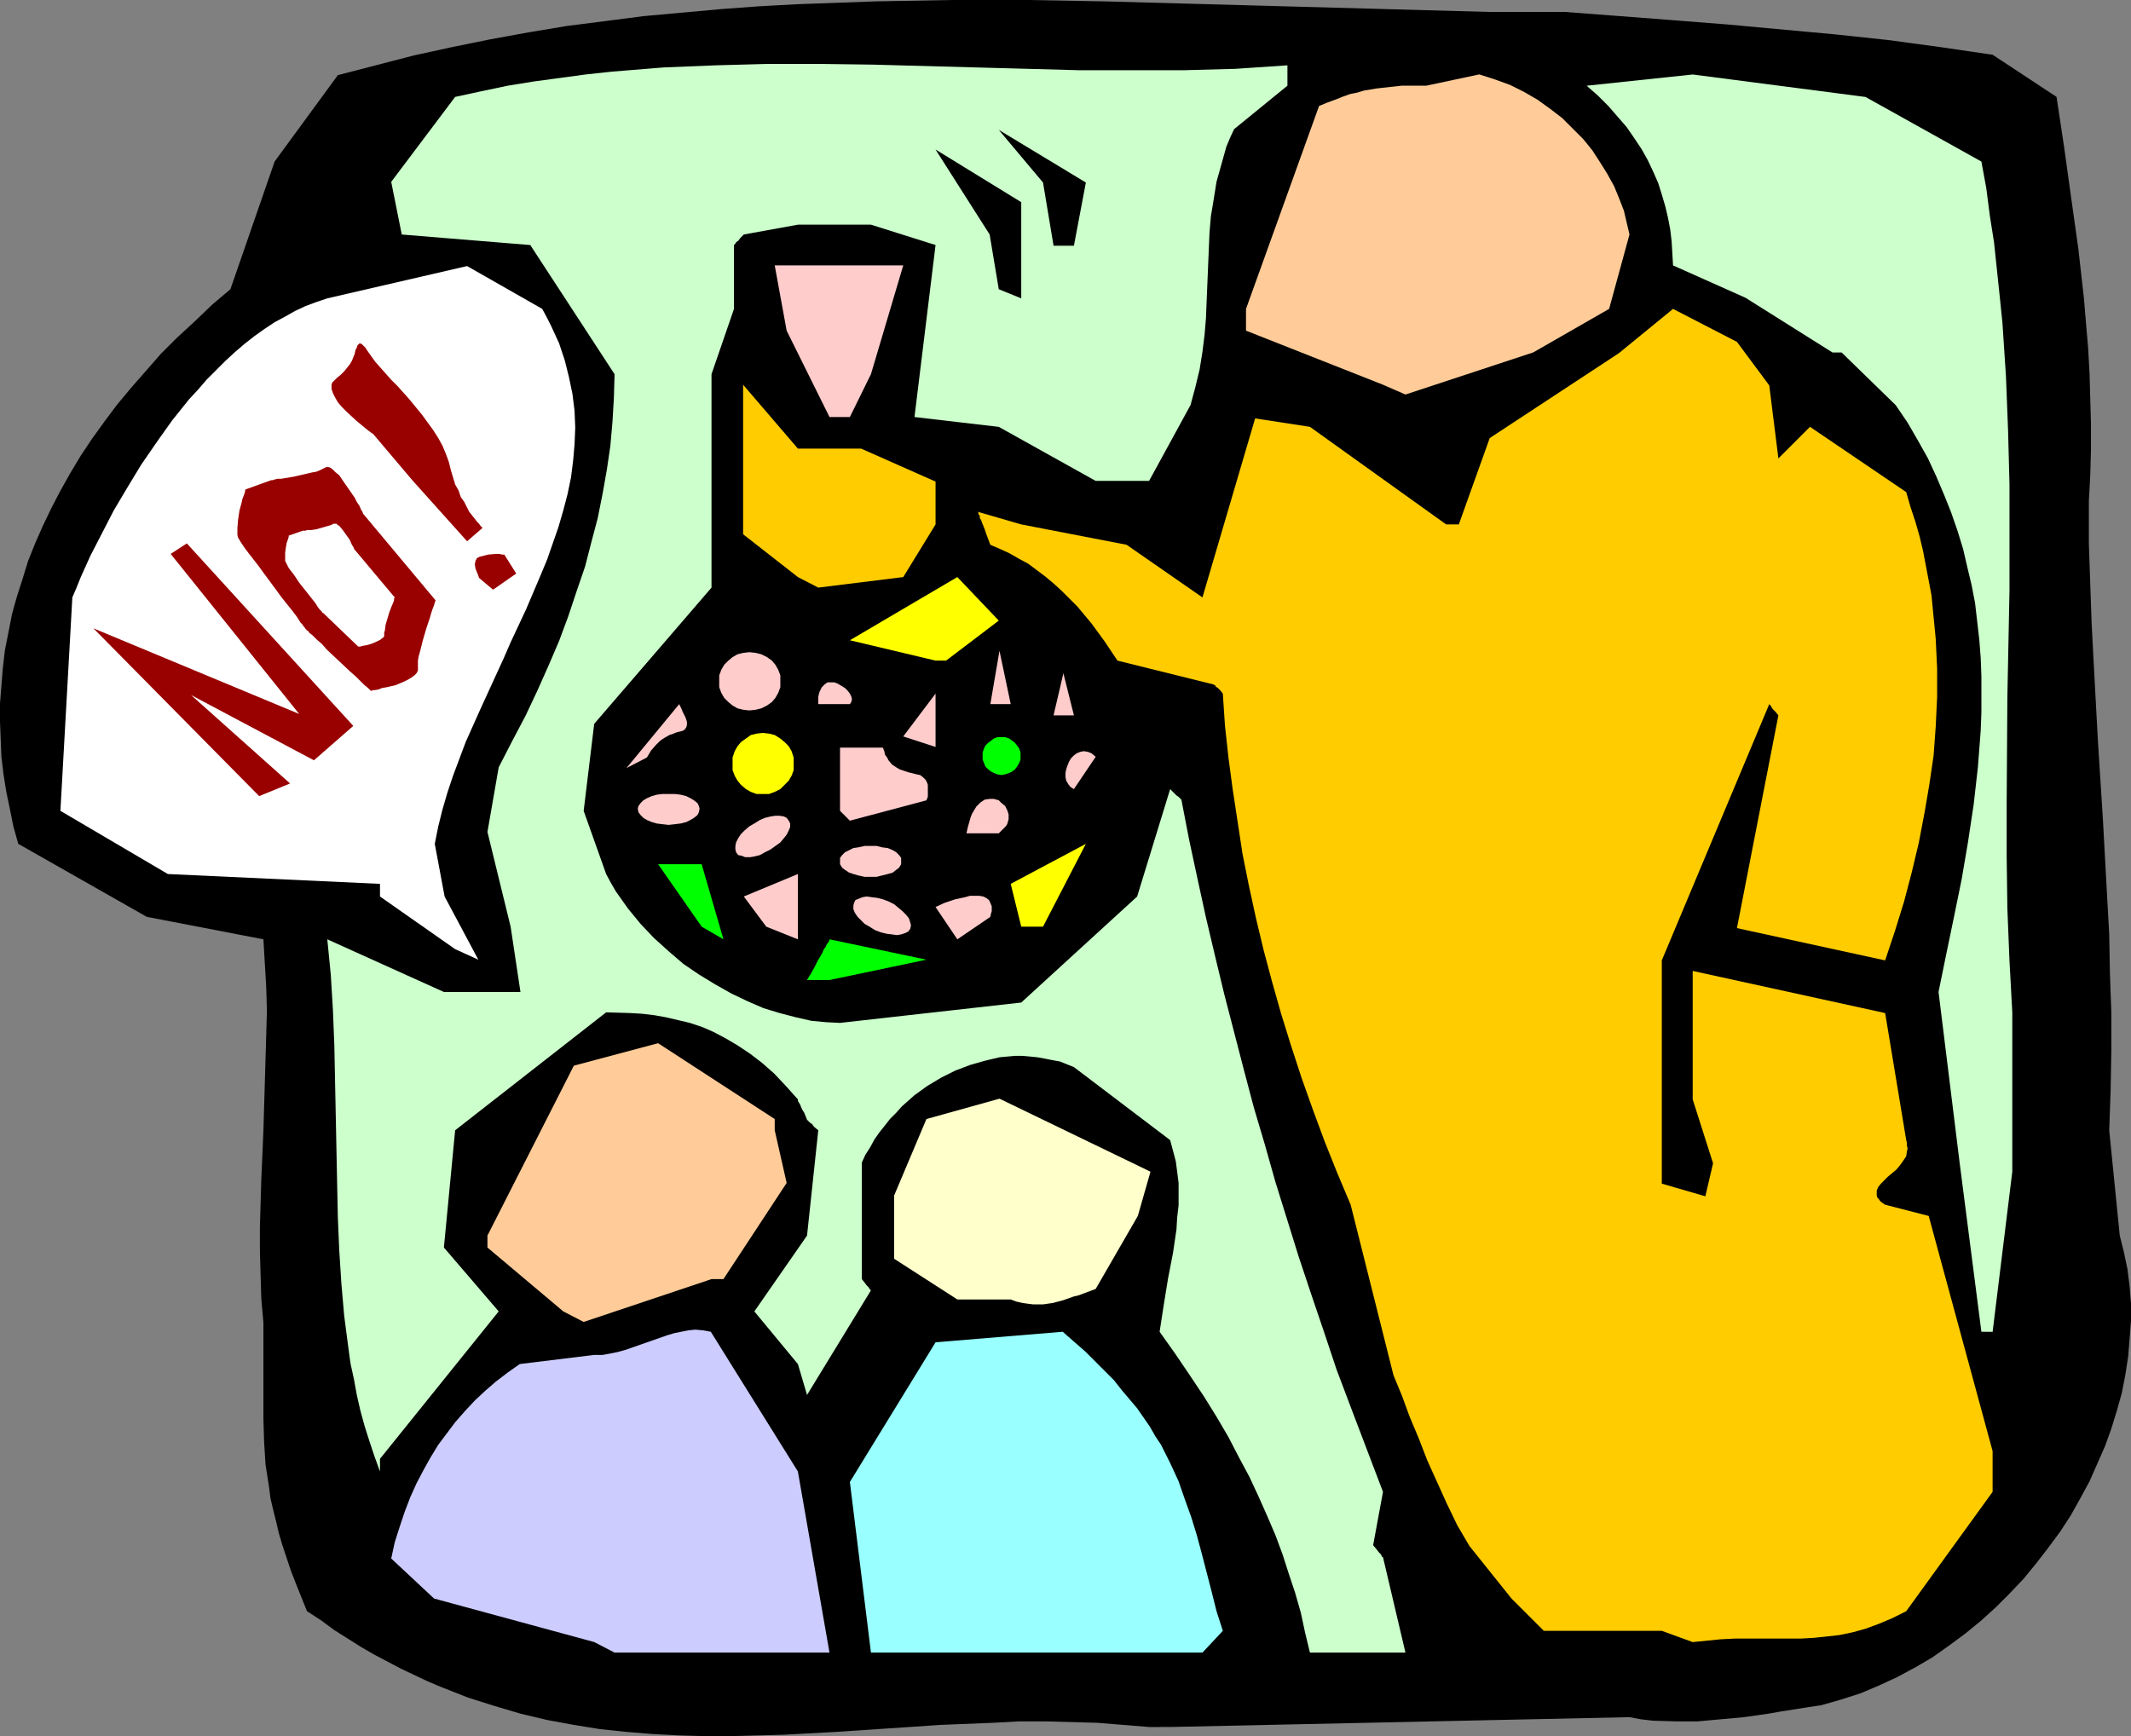
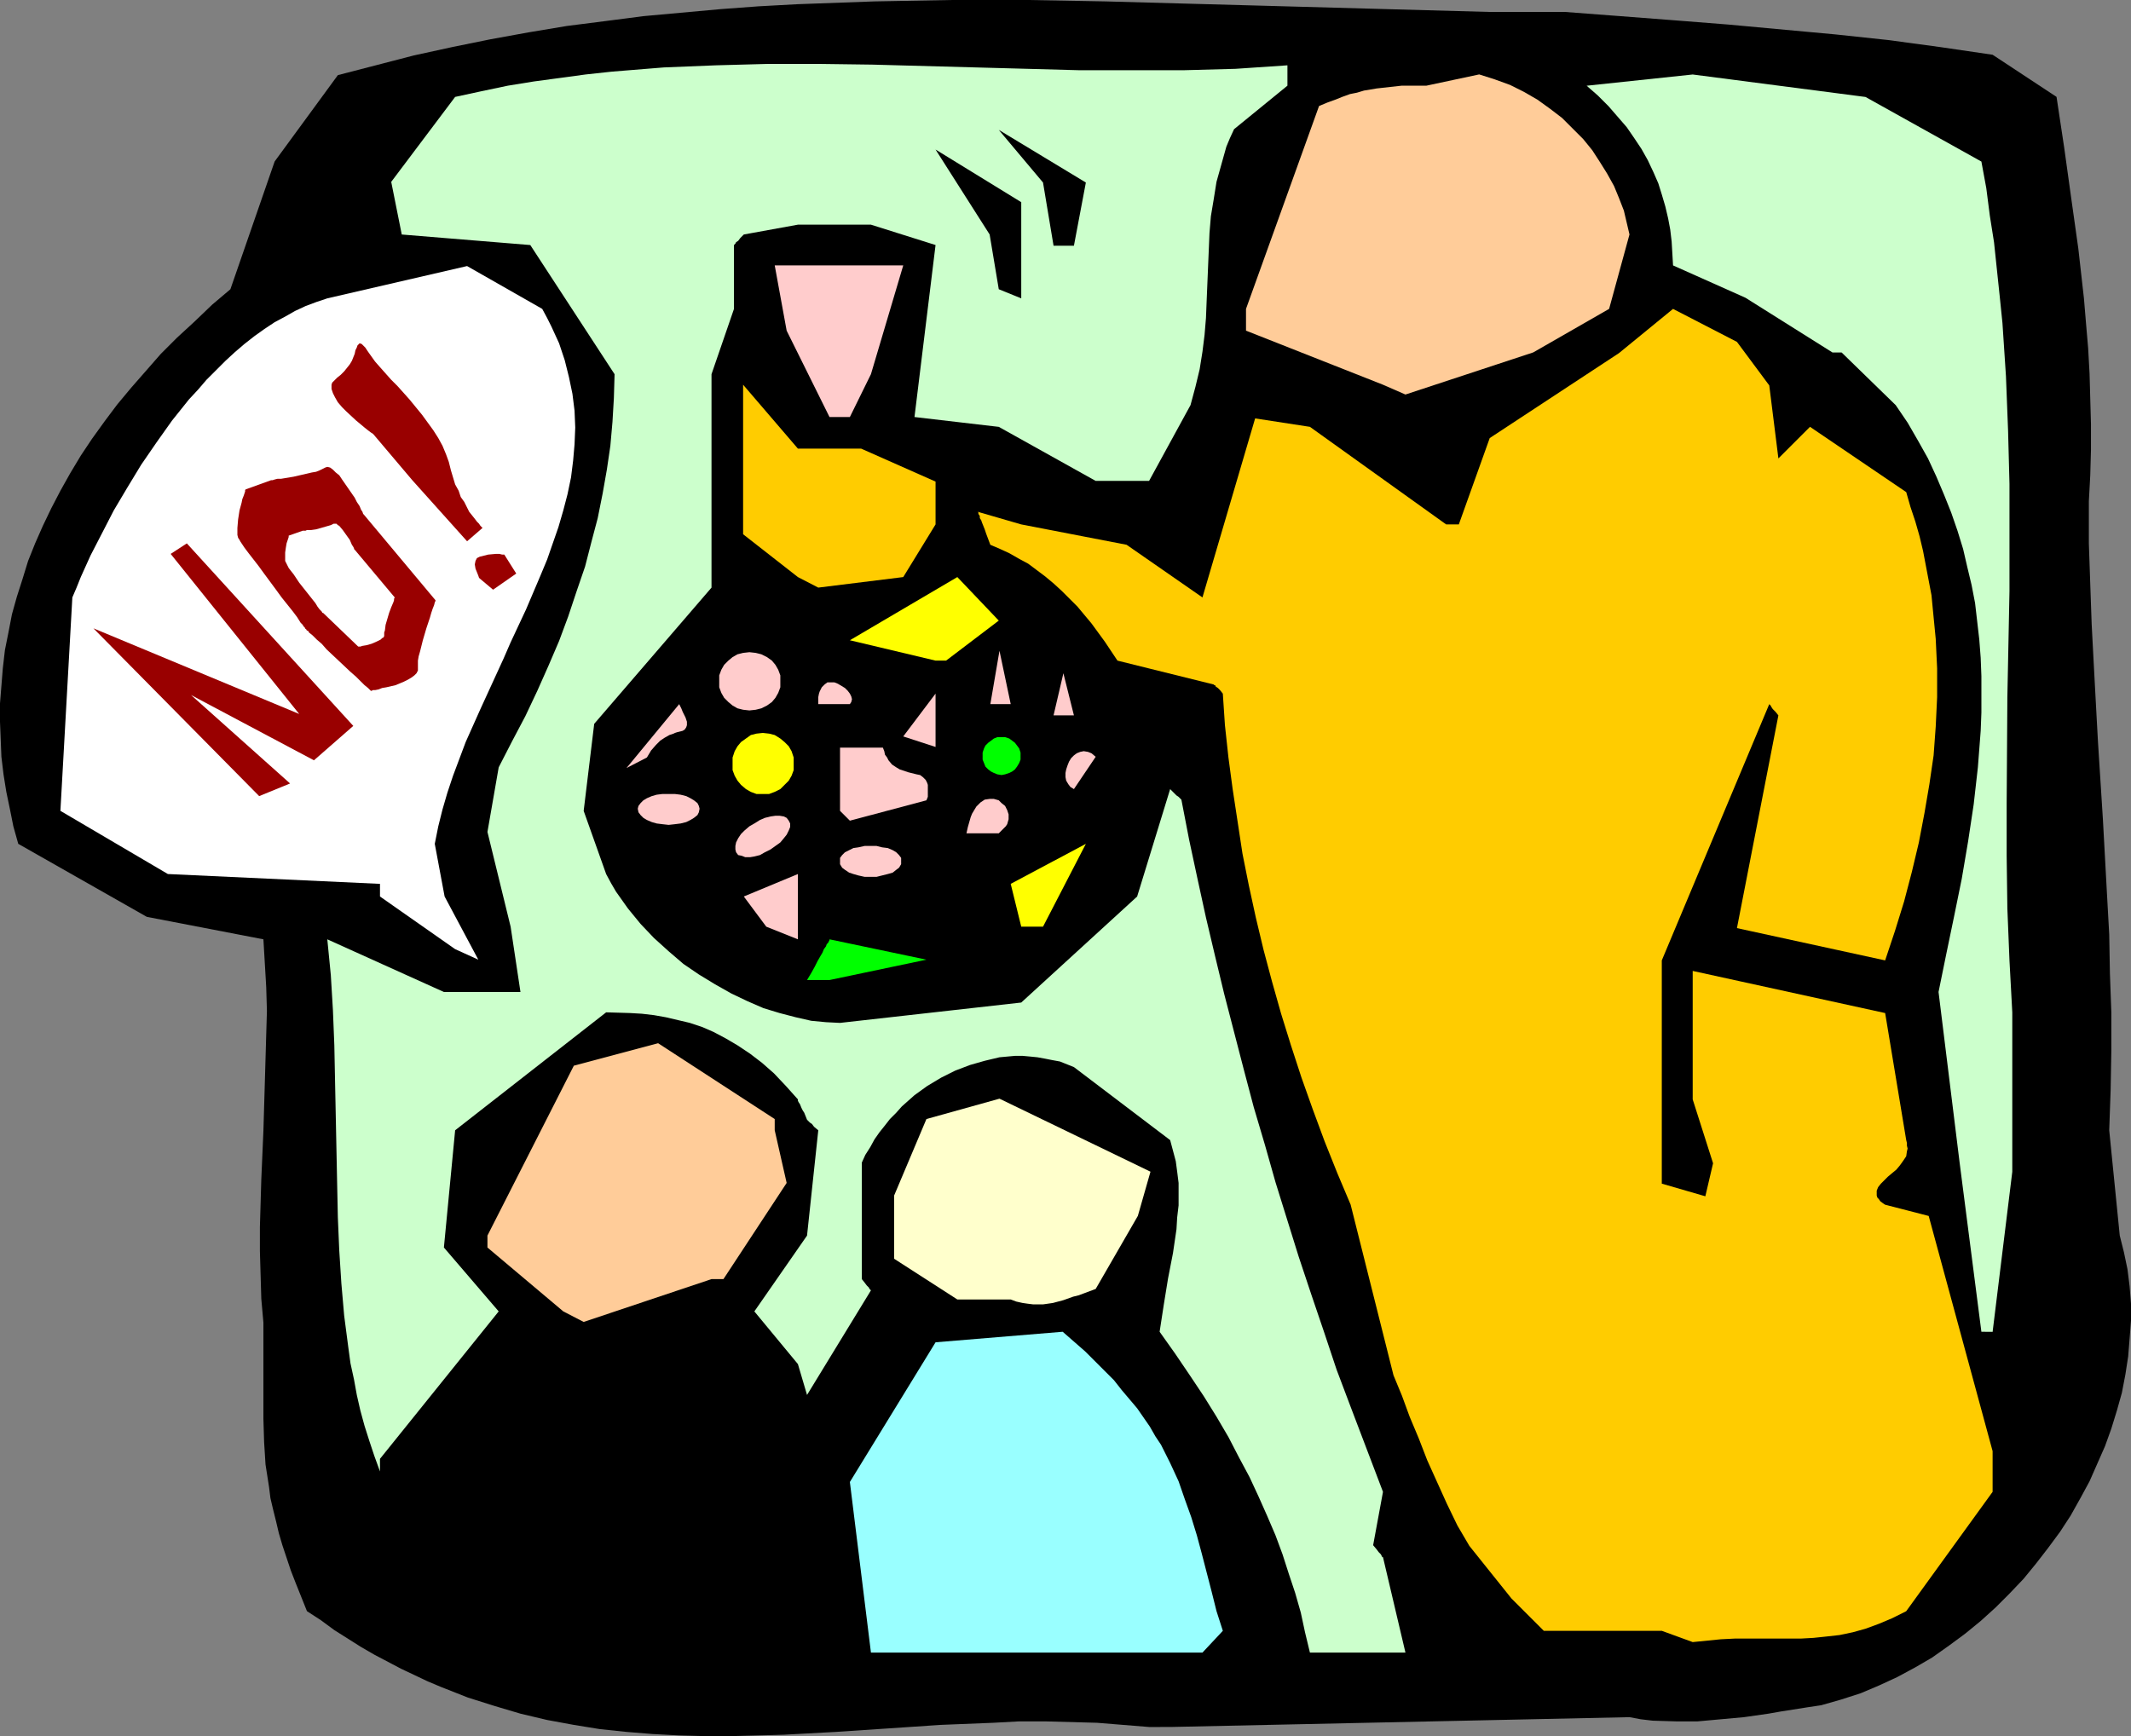
<svg xmlns="http://www.w3.org/2000/svg" xmlns:ns1="http://sodipodi.sourceforge.net/DTD/sodipodi-0.dtd" xmlns:ns2="http://www.inkscape.org/namespaces/inkscape" version="1.0" width="129.724mm" height="105.707mm" id="svg40" ns1:docname="Just Say No 2.wmf">
  <rect width="100%" height="100%" fill="#808080" stroke="none" />
  <ns1:namedview id="namedview40" pagecolor="#ffffff" bordercolor="#000000" borderopacity="0.25" ns2:showpageshadow="2" ns2:pageopacity="0.0" ns2:pagecheckerboard="0" ns2:deskcolor="#d1d1d1" ns2:document-units="mm" />
  <defs id="defs1">
    <pattern id="WMFhbasepattern" patternUnits="userSpaceOnUse" width="6" height="6" x="0" y="0" />
  </defs>
  <path style="fill:#000000;fill-opacity:1;fill-rule:evenodd;stroke:none" d="m 264.377,397.421 -5.979,-0.485 -5.979,-0.485 -5.979,-0.162 -5.979,-0.162 h -5.979 l -5.979,0.323 -12.12,0.485 -11.958,0.808 -12.12,0.808 -11.958,0.646 -5.979,0.162 -6.141,0.162 h -5.979 l -5.979,-0.162 -6.141,-0.323 -5.979,-0.485 -6.141,-0.646 -5.979,-0.969 -6.141,-1.131 -6.141,-1.454 -5.979,-1.777 -6.141,-1.939 -6.141,-2.423 -3.07,-1.292 -3.07,-1.454 -3.07,-1.454 -3.07,-1.616 -3.07,-1.616 -3.07,-1.777 -3.07,-1.939 -3.07,-1.939 -3.07,-2.262 -3.232,-2.1 -1.293,-3.231 -1.293,-3.231 -1.131,-2.908 -0.97,-2.908 -0.97,-2.908 -0.808,-2.746 -0.646,-2.746 -0.646,-2.585 -0.646,-2.746 -0.323,-2.585 -0.808,-5.17 -0.323,-5.17 -0.162,-5.331 v -22.133 l -0.485,-5.493 -0.162,-5.493 -0.162,-5.493 v -5.493 l 0.323,-10.986 0.485,-11.147 0.323,-10.986 0.323,-11.147 0.162,-5.493 -0.162,-5.493 -0.323,-5.493 -0.323,-5.493 -26.826,-5.17 L 4.202,194.187 3.07,190.148 2.262,186.11 1.454,182.232 0.808,178.193 0.323,174.155 0.162,170.116 0,166.077 v -4.2 l 0.323,-4.039 0.323,-4.039 0.485,-4.2 0.808,-4.039 0.808,-4.2 1.131,-4.039 1.293,-4.039 1.293,-4.2 1.616,-4.039 1.778,-4.039 1.939,-4.039 2.101,-4.039 2.262,-4.039 2.424,-4.039 2.586,-3.877 2.909,-4.039 2.909,-3.877 3.232,-3.877 3.394,-3.877 3.394,-3.877 3.717,-3.716 4.04,-3.716 4.04,-3.877 4.202,-3.554 10.181,-29.403 14.544,-19.871 8.726,-2.262 8.726,-2.262 8.888,-1.939 8.726,-1.777 8.888,-1.616 8.726,-1.454 8.888,-1.131 8.726,-1.131 8.888,-0.808 8.888,-0.808 8.726,-0.646 8.888,-0.485 8.888,-0.323 8.888,-0.323 L 218.968,0 h 17.614 l 17.776,0.323 17.614,0.485 17.776,0.485 17.614,0.485 17.614,0.485 17.614,0.485 h 17.453 l 12.766,0.969 12.605,0.969 12.282,0.969 12.282,1.131 12.282,1.131 12.12,1.292 11.958,1.616 12.12,1.777 14.706,9.693 1.778,11.793 1.616,11.632 1.616,11.47 1.293,11.47 0.485,5.816 0.485,5.654 0.323,5.816 0.162,5.816 0.162,5.816 v 5.977 l -0.162,5.816 -0.323,5.977 v 9.693 l 0.323,9.37 0.323,9.209 0.485,9.209 0.485,9.047 0.485,8.885 1.131,17.771 0.97,17.771 0.485,8.724 0.162,9.047 0.323,8.885 v 8.885 l -0.162,9.047 -0.323,9.209 2.424,24.233 0.97,3.877 0.808,3.877 0.485,3.877 0.323,4.039 v 3.877 l -0.323,4.2 -0.323,4.039 -0.646,4.2 -0.808,4.2 -1.131,4.039 -1.293,4.2 -1.454,4.039 -1.778,4.039 -1.778,4.039 -2.101,3.877 -2.262,4.039 -2.424,3.716 -2.747,3.716 -2.747,3.554 -2.909,3.554 -3.232,3.393 -3.232,3.231 -3.394,3.07 -3.555,2.908 -3.717,2.746 -3.878,2.746 -3.878,2.262 -4.202,2.262 -4.202,1.939 -4.202,1.777 -4.525,1.454 -4.525,1.292 -3.232,0.485 -3.07,0.485 -3.07,0.485 -2.747,0.485 -5.656,0.808 -5.333,0.485 -5.333,0.485 h -5.01 l -5.333,-0.162 -2.747,-0.323 -2.586,-0.485 -105.686,2.262 z" id="path1" />
  <path style="fill:#99ffff;fill-opacity:1;fill-rule:evenodd;stroke:none" d="m 276.659,380.297 h -76.275 l -4.848,-39.257 19.715,-32.149 29.25,-2.423 2.586,2.262 2.586,2.262 2.262,2.262 2.262,2.262 2.101,2.1 1.778,2.262 1.778,2.1 1.778,2.1 1.454,2.1 1.454,2.1 1.293,2.262 1.293,1.939 2.101,4.2 1.939,4.2 1.454,4.2 1.454,4.039 1.293,4.2 1.131,4.2 1.131,4.362 1.131,4.362 1.131,4.524 1.454,4.523 z" id="path2" />
  <path style="fill:#ccffcc;fill-opacity:1;fill-rule:evenodd;stroke:none" d="m 301.384,380.297 -1.131,-4.685 -0.97,-4.523 -1.293,-4.524 -1.454,-4.362 -1.454,-4.524 -1.616,-4.362 -1.939,-4.524 -1.939,-4.362 -2.101,-4.523 -2.424,-4.524 -2.424,-4.685 -2.747,-4.685 -2.909,-4.685 -3.232,-4.847 -3.394,-5.008 -3.555,-5.008 0.97,-6.301 0.97,-5.977 1.131,-5.816 0.808,-5.493 0.162,-2.746 0.323,-2.746 v -2.585 -2.585 l -0.323,-2.585 -0.323,-2.423 -0.646,-2.423 -0.646,-2.423 -22.139,-16.802 -1.616,-0.646 -1.616,-0.646 -1.778,-0.323 -1.616,-0.323 -1.778,-0.323 -1.616,-0.162 -1.778,-0.162 h -1.778 l -3.555,0.323 -3.394,0.808 -3.394,0.969 -3.394,1.292 -3.232,1.616 -3.232,1.939 -2.909,2.1 -1.454,1.292 -1.454,1.292 -1.293,1.454 -1.454,1.454 -1.131,1.454 -1.293,1.616 -1.131,1.616 -0.97,1.777 -1.131,1.777 -0.808,1.777 v 26.818 l 0.646,0.808 0.485,0.646 0.485,0.485 0.162,0.323 0.162,0.162 0.162,0.162 -14.706,24.071 -2.101,-7.108 -10.019,-12.117 12.12,-17.448 2.586,-24.233 -0.97,-0.808 -0.485,-0.646 -0.485,-0.323 -0.323,-0.323 -0.162,-0.162 -0.162,-0.162 -0.323,-0.808 -0.323,-0.808 -0.323,-0.485 -0.323,-0.646 -0.323,-0.808 -0.323,-0.485 -0.162,-0.323 v -0.162 -0.162 l -2.747,-3.07 -2.747,-2.908 -2.747,-2.423 -2.747,-2.1 -2.909,-1.939 -2.747,-1.616 -2.747,-1.454 -2.586,-1.131 -2.909,-0.969 -2.747,-0.646 -2.747,-0.646 -2.747,-0.485 -2.747,-0.323 -2.747,-0.162 -5.494,-0.162 -34.744,27.141 -2.586,26.979 12.605,14.701 -27.31,33.926 v 2.908 l -1.293,-3.554 -1.131,-3.393 -1.131,-3.554 -0.97,-3.554 -0.808,-3.554 -0.646,-3.554 -0.808,-3.716 -0.485,-3.554 -0.97,-7.431 -0.646,-7.431 -0.485,-7.593 -0.323,-7.593 -0.162,-7.755 -0.162,-7.916 -0.162,-7.916 -0.162,-7.916 -0.162,-8.078 -0.323,-8.078 -0.485,-8.078 -0.808,-8.239 26.826,12.117 h 17.614 l -2.262,-15.024 -5.333,-21.81 2.586,-14.863 3.07,-5.977 3.07,-5.816 2.747,-5.816 2.586,-5.816 2.424,-5.654 2.101,-5.654 1.939,-5.816 1.939,-5.654 1.454,-5.654 1.454,-5.493 1.131,-5.654 0.97,-5.493 0.808,-5.493 0.485,-5.493 0.323,-5.493 0.162,-5.493 -14.544,-22.294 -4.848,-7.431 -29.573,-2.423 -2.424,-12.117 14.706,-19.548 5.979,-1.292 6.141,-1.292 5.979,-0.969 5.979,-0.808 5.979,-0.808 5.979,-0.646 5.979,-0.485 5.979,-0.485 11.958,-0.485 11.958,-0.323 h 11.958 l 12.12,0.162 47.672,1.292 h 11.958 11.958 l 11.958,-0.323 11.958,-0.808 v 4.685 l -12.282,10.016 -0.97,2.1 -0.808,1.939 -1.131,4.039 -1.131,4.039 -0.646,4.039 -0.646,3.877 -0.323,3.877 -0.323,7.755 -0.323,7.755 -0.162,4.039 -0.323,3.877 -0.485,3.877 -0.646,4.039 -0.97,4.039 -1.131,4.2 -9.534,17.448 h -12.282 l -22.301,-12.44 -19.392,-2.262 4.848,-39.581 -14.867,-4.685 h -16.806 l -12.443,2.262 -0.808,0.808 -0.485,0.646 -0.485,0.323 -0.162,0.323 -0.162,0.162 -0.162,0.162 v 12.117 2.585 l -5.171,15.024 v 49.112 l -26.987,31.341 -2.424,20.033 5.171,14.54 1.131,2.1 1.131,1.939 2.747,3.877 2.909,3.554 3.07,3.231 3.394,3.07 3.394,2.908 3.555,2.423 3.717,2.262 3.717,2.1 3.717,1.777 3.717,1.616 3.717,1.131 3.717,0.969 3.555,0.808 3.394,0.323 3.232,0.162 41.693,-4.685 26.664,-24.395 7.595,-24.718 0.808,0.808 0.646,0.646 0.485,0.323 0.323,0.323 0.162,0.162 0.162,0.162 1.778,9.209 1.939,9.047 1.939,8.885 2.101,8.885 2.101,8.724 2.262,8.724 2.262,8.724 2.262,8.562 2.586,8.724 2.424,8.562 5.333,17.125 2.909,8.724 2.909,8.562 2.909,8.724 3.232,8.562 7.434,19.548 -2.262,12.278 0.808,0.969 0.485,0.646 0.485,0.485 0.162,0.323 0.162,0.323 h 0.162 l 5.171,21.971 h -17.291 z" id="path3" />
-   <path style="fill:#ccccff;fill-opacity:1;fill-rule:evenodd;stroke:none" d="m 136.713,377.873 -36.845,-10.016 -9.858,-9.209 0.808,-3.716 1.131,-3.554 1.131,-3.393 1.293,-3.393 1.454,-3.231 1.616,-3.07 1.616,-2.908 1.778,-2.908 1.939,-2.585 1.939,-2.585 2.262,-2.585 2.262,-2.423 2.424,-2.262 2.424,-2.1 2.747,-2.1 2.747,-1.939 17.13,-2.1 h 1.939 l 1.778,-0.323 1.616,-0.323 1.778,-0.485 3.232,-1.131 3.232,-1.131 3.232,-1.131 1.616,-0.485 1.616,-0.323 1.616,-0.323 1.616,-0.162 1.778,0.162 1.778,0.323 20.038,32.149 7.272,41.681 h -49.45 z" id="path4" />
  <path style="fill:#ffcc00;fill-opacity:1;fill-rule:evenodd;stroke:none" d="M 382.345,375.289 H 355.196 l -7.434,-7.431 -9.696,-12.117 -2.747,-4.685 -2.424,-5.008 -2.262,-5.008 -2.262,-5.008 -1.939,-5.008 -2.101,-5.008 -1.778,-4.847 -1.939,-4.685 -9.858,-39.257 -3.07,-7.27 -2.909,-7.27 -2.747,-7.431 -2.586,-7.27 -2.424,-7.431 -2.262,-7.27 -2.101,-7.431 -1.939,-7.27 -1.778,-7.431 -1.616,-7.431 -1.454,-7.27 -1.131,-7.431 -1.131,-7.431 -0.97,-7.27 -0.808,-7.431 -0.485,-7.27 -0.646,-0.808 -0.485,-0.485 -0.485,-0.323 -0.162,-0.323 h -0.162 l -0.162,-0.162 -22.139,-5.493 -2.909,-4.362 -3.07,-4.2 -3.232,-3.877 -1.778,-1.777 -1.778,-1.777 -1.939,-1.777 -1.939,-1.616 -1.939,-1.454 -1.939,-1.454 -2.101,-1.131 -2.262,-1.292 -2.101,-0.969 -2.262,-0.969 -0.485,-1.292 -0.485,-1.292 -0.323,-0.969 -0.323,-0.808 -0.323,-0.808 -0.162,-0.485 -0.323,-0.485 v -0.485 l -0.323,-0.485 V 117.934 l -0.162,-0.162 10.019,2.908 24.24,4.685 17.453,12.117 12.12,-41.196 12.605,1.939 31.35,22.456 h 2.909 l 7.11,-19.871 29.734,-19.548 12.443,-10.178 14.706,7.593 7.434,10.016 2.101,16.802 7.272,-7.27 22.139,15.024 0.97,3.393 1.131,3.393 0.97,3.393 0.808,3.393 0.646,3.393 0.646,3.393 0.646,3.393 0.323,3.393 0.646,6.624 0.323,6.785 v 6.624 l -0.323,6.785 -0.485,6.624 -0.97,6.624 -1.131,6.624 -1.293,6.785 -1.616,6.785 -1.778,6.785 -2.101,6.785 -2.262,6.785 -34.098,-7.431 9.534,-48.951 -0.646,-0.808 -0.646,-0.646 -0.323,-0.485 -0.162,-0.323 -0.162,-0.162 -0.162,-0.162 -24.725,58.967 v 51.374 l 10.019,2.908 1.778,-7.593 -4.686,-14.701 v -29.564 l 44.278,9.693 4.848,29.241 0.162,0.646 v 0.646 l 0.162,0.646 -0.162,0.646 -0.162,1.131 -0.646,0.969 -0.808,1.131 -0.808,0.969 -0.97,0.808 -0.97,0.808 -0.808,0.808 -0.808,0.808 -0.646,0.808 -0.323,0.808 v 0.808 0.323 l 0.162,0.485 0.323,0.323 0.323,0.485 0.646,0.485 0.485,0.323 10.019,2.585 14.706,54.12 v 9.37 l -19.877,27.464 -3.232,1.616 -3.07,1.292 -3.07,1.131 -2.909,0.808 -3.07,0.646 -2.909,0.323 -3.07,0.323 -2.909,0.162 h -5.979 -6.141 -3.07 l -3.232,0.162 -3.232,0.323 -3.232,0.323 z" id="path5" />
  <path style="fill:#ccffcc;fill-opacity:1;fill-rule:evenodd;stroke:none" d="m 455.873,306.467 -5.01,-38.934 -4.848,-39.257 1.778,-8.724 1.778,-8.562 1.778,-8.724 1.454,-8.562 1.293,-8.562 0.97,-8.562 0.323,-4.2 0.323,-4.2 0.162,-4.2 v -4.2 -4.2 l -0.162,-4.2 -0.323,-4.2 -0.485,-4.2 -0.485,-4.2 -0.808,-4.2 -0.97,-4.039 -0.97,-4.2 -1.293,-4.2 -1.454,-4.2 -1.616,-4.039 -1.778,-4.2 -1.939,-4.2 -2.262,-4.039 -2.424,-4.2 -2.747,-4.039 -12.443,-12.117 h -2.101 l -20.038,-12.601 -16.645,-7.431 -0.162,-2.746 -0.162,-2.746 -0.323,-2.746 -0.485,-2.585 -0.646,-2.746 -0.808,-2.746 -0.808,-2.585 -1.131,-2.585 -1.293,-2.746 -1.454,-2.585 -1.616,-2.423 -1.778,-2.585 -2.101,-2.423 -2.101,-2.423 -2.424,-2.423 -2.586,-2.262 24.402,-2.585 39.754,5.17 26.664,14.863 1.131,6.139 0.808,6.301 0.97,6.139 0.646,6.139 0.646,6.139 0.646,6.301 0.808,12.278 0.485,12.44 0.323,12.278 v 12.44 12.278 l -0.485,24.395 -0.162,24.395 v 12.117 l 0.162,12.117 0.485,11.955 0.646,11.955 v 36.673 l -4.525,36.834 z" id="path6" />
  <path style="fill:#ffcc99;fill-opacity:1;fill-rule:evenodd;stroke:none" d="m 129.603,301.782 -17.453,-14.701 v -2.746 l 19.877,-39.096 19.392,-5.17 26.826,17.448 v 2.585 l 2.747,12.117 -14.544,22.133 h -2.747 l -29.411,9.855 z" id="path7" />
  <path style="fill:#ffffcc;fill-opacity:1;fill-rule:evenodd;stroke:none" d="m 224.947,299.035 h -4.686 l -14.544,-9.37 v -14.54 l 7.434,-17.609 16.806,-4.685 34.744,16.802 -2.909,10.178 -9.696,16.802 -2.586,0.969 -1.293,0.485 -1.293,0.323 -2.262,0.808 -2.424,0.646 -2.262,0.323 h -1.131 -1.131 l -1.293,-0.162 -1.131,-0.162 -1.454,-0.323 -1.293,-0.485 z" id="path8" />
  <path style="fill:#00ff00;fill-opacity:1;fill-rule:evenodd;stroke:none" d="m 185.678,225.529 0.97,-1.616 0.808,-1.454 0.646,-1.292 0.646,-1.131 0.485,-0.808 0.323,-0.808 0.485,-0.646 0.162,-0.485 0.323,-0.323 0.162,-0.323 0.162,-0.323 v -0.162 l 22.301,4.685 -22.301,4.685 z" id="path9" />
  <path style="fill:#ffffff;fill-opacity:1;fill-rule:evenodd;stroke:none" d="M 104.717,218.42 87.426,206.304 v -2.908 l -48.803,-2.262 -24.725,-14.54 2.747,-49.112 0.97,-2.262 0.97,-2.423 2.262,-5.008 2.586,-5.008 2.747,-5.331 3.07,-5.17 3.232,-5.331 3.555,-5.17 3.555,-5.008 3.878,-4.847 2.101,-2.262 1.939,-2.262 4.363,-4.362 2.101,-1.939 2.262,-1.939 2.262,-1.777 2.262,-1.616 2.424,-1.616 2.424,-1.292 2.262,-1.292 2.424,-1.131 2.586,-0.969 2.424,-0.808 32.158,-7.431 17.291,9.855 1.131,2.1 0.97,1.939 1.778,3.877 1.293,3.877 0.97,3.877 0.808,3.877 0.485,3.877 0.162,3.877 -0.162,3.877 -0.323,3.716 -0.485,3.877 -0.808,3.877 -0.97,3.716 -1.131,3.877 -1.293,3.716 -1.293,3.716 -1.616,3.877 -3.232,7.593 -3.555,7.593 -1.616,3.716 -1.778,3.877 -3.555,7.755 -3.394,7.593 -1.454,3.877 -1.454,3.877 -1.293,3.877 -1.131,3.877 -0.97,3.877 -0.808,4.039 2.262,12.117 7.757,14.54 z" id="path10" />
-   <path style="fill:#ffcccc;fill-opacity:1;fill-rule:evenodd;stroke:none" d="m 220.261,216.158 -5.01,-7.431 2.101,-0.969 2.424,-0.808 2.262,-0.485 1.131,-0.323 h 1.131 0.97 l 0.97,0.162 0.646,0.323 0.646,0.485 0.323,0.646 0.323,0.808 v 1.131 l -0.162,0.485 -0.162,0.808 z" id="path11" />
-   <path style="fill:#00ff00;fill-opacity:1;fill-rule:evenodd;stroke:none" d="m 161.438,213.251 -10.019,-14.378 h 10.019 l 5.01,17.286 z" id="path12" />
  <path style="fill:#ffcccc;fill-opacity:1;fill-rule:evenodd;stroke:none" d="m 176.305,213.251 -5.171,-6.947 12.443,-5.17 v 15.024 z" id="path13" />
  <path style="fill:#ffff00;fill-opacity:1;fill-rule:evenodd;stroke:none" d="m 234.966,213.251 -2.424,-9.855 17.291,-9.209 -9.858,19.063 z" id="path14" />
  <path style="fill:#ffcccc;fill-opacity:1;fill-rule:evenodd;stroke:none" d="m 222.361,191.764 0.323,-1.454 0.323,-1.131 0.323,-1.131 0.323,-0.808 0.485,-0.808 0.485,-0.808 0.485,-0.485 0.485,-0.485 0.485,-0.323 0.485,-0.323 1.131,-0.162 h 0.97 l 1.131,0.323 0.646,0.646 0.808,0.646 0.485,0.969 0.323,0.969 v 1.131 l -0.323,1.131 -0.323,0.485 -0.485,0.485 -0.485,0.485 -0.646,0.646 z" id="path15" />
  <path style="fill:#ffcccc;fill-opacity:1;fill-rule:evenodd;stroke:none" d="M 193.273,186.594 V 172.054 h 9.858 l 0.323,0.808 0.162,0.808 0.485,0.646 0.323,0.646 0.808,0.969 0.97,0.646 0.808,0.485 0.97,0.323 0.97,0.323 1.939,0.485 0.808,0.162 0.646,0.485 0.646,0.646 0.323,0.646 0.162,0.485 v 0.485 0.808 0.646 0.808 l -0.323,0.808 -17.614,4.685 z" id="path16" />
  <path style="fill:#ffcccc;fill-opacity:1;fill-rule:evenodd;stroke:none" d="m 247.086,181.586 -0.808,-0.485 -0.485,-0.646 -0.485,-0.808 -0.162,-0.808 v -0.969 l 0.162,-0.808 0.323,-0.969 0.323,-0.808 0.485,-0.808 0.646,-0.646 0.646,-0.485 0.808,-0.323 0.808,-0.162 0.97,0.162 0.808,0.323 0.97,0.808 z" id="path17" />
  <path style="fill:#ffcccc;fill-opacity:1;fill-rule:evenodd;stroke:none" d="m 144.147,176.739 12.12,-14.701 0.485,0.969 0.323,0.808 0.323,0.646 0.323,0.646 0.162,0.485 0.162,0.485 v 0.808 l -0.162,0.485 -0.323,0.485 -0.485,0.323 -0.646,0.162 -0.646,0.162 -0.485,0.162 -0.323,0.162 -0.97,0.323 -1.131,0.646 -0.97,0.646 -0.97,0.969 -1.131,1.292 -0.485,0.808 -0.485,0.808 z" id="path18" />
  <path style="fill:#ffcccc;fill-opacity:1;fill-rule:evenodd;stroke:none" d="m 207.817,169.47 7.434,-9.855 v 12.278 z" id="path19" />
  <path style="fill:#ffcccc;fill-opacity:1;fill-rule:evenodd;stroke:none" d="m 242.4,164.623 2.262,-9.693 2.424,9.693 z" id="path20" />
  <path style="fill:#ffcccc;fill-opacity:1;fill-rule:evenodd;stroke:none" d="m 188.264,162.038 v -0.969 -0.646 l 0.162,-0.808 0.162,-0.485 0.323,-0.646 0.162,-0.323 0.646,-0.646 0.646,-0.485 h 0.808 0.808 l 0.808,0.323 0.808,0.485 0.808,0.485 0.646,0.646 0.485,0.646 0.323,0.646 0.162,0.646 -0.162,0.646 -0.323,0.485 z" id="path21" />
  <path style="fill:#ffcccc;fill-opacity:1;fill-rule:evenodd;stroke:none" d="m 227.856,162.038 2.101,-12.278 2.586,12.278 z" id="path22" />
  <path style="fill:#ffff00;fill-opacity:1;fill-rule:evenodd;stroke:none" d="m 215.251,152.022 -19.715,-4.685 24.725,-14.54 9.534,10.016 -12.12,9.209 z" id="path23" />
  <path style="fill:#ffcc00;fill-opacity:1;fill-rule:evenodd;stroke:none" d="m 183.577,132.797 -12.605,-9.855 v -2.262 -32.149 l 12.605,14.701 h 14.544 l 17.13,7.593 v 9.855 l -7.434,12.117 -19.554,2.423 z" id="path24" />
  <path style="fill:#ffcccc;fill-opacity:1;fill-rule:evenodd;stroke:none" d="M 190.849,95.963 180.992,76.092 178.245,61.067 h 29.573 l -7.434,25.041 -4.848,9.855 z" id="path25" />
  <path style="fill:#ffcc99;fill-opacity:1;fill-rule:evenodd;stroke:none" d="M 318.19,88.531 286.678,76.092 v -5.008 l 16.806,-46.689 1.939,-0.808 1.778,-0.646 1.616,-0.646 1.778,-0.646 1.616,-0.323 1.616,-0.485 2.909,-0.485 2.909,-0.323 2.909,-0.323 h 5.656 l 12.12,-2.585 3.555,1.131 3.555,1.292 3.232,1.616 3.07,1.777 2.909,2.1 2.747,2.1 2.424,2.423 2.424,2.423 2.101,2.585 1.778,2.746 1.616,2.585 1.616,2.908 1.131,2.746 1.131,2.908 0.646,2.746 0.646,2.746 -4.686,17.125 -17.453,10.016 -29.411,9.693 z" id="path26" />
  <path style="fill:#000000;fill-opacity:1;fill-rule:evenodd;stroke:none" d="M 229.795,66.56 227.694,53.959 215.251,34.411 234.966,46.527 V 68.66 Z" id="path27" />
  <path style="fill:#000000;fill-opacity:1;fill-rule:evenodd;stroke:none" d="m 242.4,56.544 -2.424,-14.54 -10.181,-12.117 20.038,12.117 -2.747,14.54 z" id="path28" />
  <path style="fill:#990000;fill-opacity:1;fill-rule:evenodd;stroke:none" d="m 59.63,183.202 -38.138,-38.611 47.349,19.71 -29.573,-36.834 3.717,-2.423 38.299,42.004 -9.05,7.916 -28.28,-15.024 22.786,20.356 z" id="path29" />
  <path style="fill:#990000;fill-opacity:1;fill-rule:evenodd;stroke:none" d="m 56.56,112.603 -0.162,0.162 v 0.323 l -0.162,0.485 -0.162,0.485 -0.323,0.808 -0.162,0.808 -0.485,1.777 -0.323,2.1 -0.162,1.939 v 0.808 0.808 l 0.162,0.646 0.323,0.485 0.162,0.323 0.323,0.485 0.323,0.485 0.323,0.485 0.97,1.292 1.131,1.454 1.131,1.454 1.293,1.777 2.747,3.716 1.293,1.777 1.293,1.616 1.293,1.616 0.97,1.292 0.808,1.292 0.485,0.485 0.162,0.323 0.323,0.323 0.162,0.323 h 0.162 v 0.162 0 l 0.162,0.162 0.323,0.162 0.162,0.323 0.808,0.646 0.97,0.969 1.131,0.969 1.131,1.292 2.747,2.585 2.747,2.585 1.293,1.131 0.97,0.969 0.97,0.969 0.808,0.646 0.323,0.323 0.162,0.162 v 0 l 0.162,0.162 h 0.162 l 0.323,-0.162 h 0.485 l 0.808,-0.162 0.808,-0.323 0.97,-0.162 2.101,-0.485 1.939,-0.808 0.97,-0.485 0.808,-0.485 0.646,-0.485 0.485,-0.485 0.323,-0.646 v -0.485 -0.808 -0.969 l 0.162,-0.969 0.323,-1.131 0.646,-2.585 0.808,-2.746 0.808,-2.423 0.323,-1.131 0.323,-0.969 0.323,-0.808 0.162,-0.646 0.162,-0.323 v -0.162 l -16.483,-19.71 -0.162,-0.162 -0.162,-0.485 -0.323,-0.485 -0.323,-0.808 -0.646,-0.969 -0.485,-0.969 -1.454,-2.1 -1.454,-2.1 -0.646,-0.969 -0.808,-0.646 -0.646,-0.646 -0.646,-0.485 -0.646,-0.162 -0.485,0.162 -0.646,0.323 -0.646,0.323 -0.808,0.323 -0.97,0.162 -2.101,0.485 -2.101,0.485 -1.939,0.323 -0.97,0.162 h -0.808 l -0.646,0.162 -0.485,0.162 H 62.378 v 0 z" id="path30" />
  <path style="fill:#ffffff;fill-opacity:1;fill-rule:evenodd;stroke:none" d="m 66.418,123.265 v 0 0.323 l -0.162,0.485 -0.323,0.969 -0.162,0.969 -0.162,1.131 v 1.131 0.808 l 0.162,0.323 0.162,0.323 0.162,0.323 0.323,0.646 0.485,0.646 0.646,0.808 1.293,1.939 3.07,3.877 0.646,0.808 0.485,0.808 0.485,0.646 0.485,0.485 0.162,0.323 h 0.162 l 8.08,7.755 v 0 h 0.323 0.162 l 0.485,-0.162 0.97,-0.162 1.131,-0.323 1.131,-0.485 0.97,-0.485 0.323,-0.323 0.323,-0.162 0.162,-0.323 v -0.323 -0.485 l 0.162,-0.485 0.162,-1.292 0.808,-2.746 0.485,-1.292 0.485,-1.131 0.162,-0.485 v -0.323 l 0.162,-0.323 v 0 l -9.211,-10.986 -0.162,-0.162 v -0.162 l -0.162,-0.323 -0.323,-0.485 -0.485,-1.131 -0.808,-1.131 -0.808,-1.131 -0.808,-0.969 -0.323,-0.162 -0.323,-0.323 h -0.323 -0.323 l -0.646,0.323 -1.131,0.323 -2.262,0.646 -1.131,0.162 H 70.619 l -0.323,0.162 h -0.323 -0.162 -0.162 z" id="path31" />
  <path style="fill:#990000;fill-opacity:1;fill-rule:evenodd;stroke:none" d="m 107.464,124.558 -12.605,-14.055 -8.888,-10.501 v 0 l -0.162,-0.162 -0.485,-0.323 -0.646,-0.485 -0.808,-0.646 -0.97,-0.808 -0.97,-0.808 -2.262,-2.1 -0.97,-0.969 -0.97,-1.131 -0.646,-1.131 -0.485,-0.969 -0.323,-0.969 v -0.485 -0.485 l 0.162,-0.485 0.323,-0.323 0.323,-0.323 0.485,-0.485 0.808,-0.646 0.808,-0.808 0.646,-0.808 0.646,-0.808 0.485,-0.808 0.323,-0.808 0.323,-0.808 0.162,-0.808 0.323,-0.646 0.162,-0.485 0.323,-0.323 0.162,-0.162 0.485,0.162 0.323,0.323 0.485,0.485 0.646,0.969 0.808,1.131 0.808,1.131 1.131,1.292 1.293,1.454 1.293,1.454 1.454,1.454 2.747,3.07 2.909,3.554 1.293,1.777 1.293,1.777 1.131,1.777 0.97,1.777 0.808,1.939 0.646,1.777 0.485,1.939 0.485,1.616 0.485,1.616 0.808,1.454 0.485,1.454 0.808,1.131 0.646,1.292 0.485,0.969 0.646,0.808 0.646,0.808 0.485,0.646 0.485,0.485 0.323,0.485 0.323,0.323 0.162,0.162 v 0 z" id="path32" />
  <path style="fill:#990000;fill-opacity:1;fill-rule:evenodd;stroke:none" d="m 110.373,133.12 v 0 l -0.162,-0.162 -0.162,-0.485 -0.323,-0.808 -0.323,-0.808 -0.162,-0.969 0.162,-0.808 0.162,-0.323 0.162,-0.323 0.323,-0.162 0.323,-0.162 1.939,-0.485 1.778,-0.162 h 0.808 l 0.646,0.162 h 0.485 l 2.747,4.362 -5.333,3.716 z" id="path33" />
  <path style="fill:#ffcccc;fill-opacity:1;fill-rule:evenodd;stroke:none" d="m 172.427,150.083 1.454,0.162 1.293,0.323 1.293,0.646 1.131,0.808 0.808,0.969 0.646,1.131 0.485,1.292 v 1.454 1.292 l -0.485,1.292 -0.646,1.131 -0.808,0.969 -1.131,0.808 -1.293,0.646 -1.293,0.323 -1.454,0.162 -1.454,-0.162 -1.293,-0.323 -1.131,-0.646 -0.97,-0.808 -0.97,-0.969 -0.646,-1.131 -0.485,-1.292 v -1.292 -1.454 l 0.485,-1.292 0.646,-1.131 0.97,-0.969 0.97,-0.808 1.131,-0.646 1.293,-0.323 z" id="path34" />
  <path style="fill:#ffcccc;fill-opacity:1;fill-rule:evenodd;stroke:none" d="m 173.558,189.502 1.293,-0.808 1.131,-0.485 1.293,-0.323 1.131,-0.162 h 0.97 l 0.97,0.162 0.646,0.323 0.485,0.646 0.323,0.646 v 0.808 l -0.323,0.808 -0.485,0.969 -0.646,0.808 -0.808,0.969 -1.131,0.808 -1.131,0.808 -1.293,0.646 -1.131,0.646 -1.293,0.323 -0.97,0.162 h -1.131 l -0.808,-0.323 -0.808,-0.162 -0.485,-0.646 -0.162,-0.646 v -0.808 l 0.162,-0.808 0.485,-0.969 0.646,-0.969 0.808,-0.808 1.131,-0.969 z" id="path35" />
  <path style="fill:#ffcccc;fill-opacity:1;fill-rule:evenodd;stroke:none" d="m 153.843,182.717 h 1.454 l 1.293,0.162 1.293,0.323 0.97,0.485 0.808,0.485 0.808,0.646 0.323,0.646 0.162,0.646 -0.162,0.808 -0.323,0.646 -0.808,0.646 -0.808,0.485 -0.97,0.485 -1.293,0.323 -1.293,0.162 -1.454,0.162 -1.454,-0.162 -1.293,-0.162 -1.131,-0.323 -1.131,-0.485 -0.808,-0.485 -0.646,-0.646 -0.485,-0.646 -0.162,-0.808 0.162,-0.646 0.485,-0.646 0.646,-0.646 0.808,-0.485 1.131,-0.485 1.131,-0.323 1.293,-0.162 z" id="path36" />
  <path style="fill:#ffff00;fill-opacity:1;fill-rule:evenodd;stroke:none" d="m 175.497,168.662 1.454,0.162 1.293,0.323 1.293,0.808 0.97,0.808 0.97,0.969 0.646,1.131 0.485,1.454 v 1.292 1.616 l -0.485,1.292 -0.646,1.131 -0.97,0.969 -0.97,0.969 -1.293,0.646 -1.293,0.485 h -1.454 -1.454 l -1.293,-0.485 -1.131,-0.646 -1.131,-0.969 -0.808,-0.969 -0.646,-1.131 -0.485,-1.292 v -1.616 -1.292 l 0.485,-1.454 0.646,-1.131 0.808,-0.969 1.131,-0.808 1.131,-0.808 1.293,-0.323 z" id="path37" />
  <path style="fill:#00ff00;fill-opacity:1;fill-rule:evenodd;stroke:none" d="m 230.441,169.631 h 0.808 l 0.97,0.323 0.646,0.485 0.646,0.485 0.485,0.646 0.485,0.646 0.323,0.969 v 0.808 0.808 l -0.323,0.808 -0.485,0.808 -0.485,0.646 -0.646,0.485 -0.646,0.323 -0.97,0.323 -0.808,0.162 -0.97,-0.162 -0.808,-0.323 -0.646,-0.323 -0.646,-0.485 -0.646,-0.646 -0.323,-0.808 -0.323,-0.808 v -0.808 -0.808 l 0.323,-0.969 0.323,-0.646 0.646,-0.646 0.646,-0.485 0.646,-0.485 0.808,-0.323 z" id="path38" />
  <path style="fill:#ffcccc;fill-opacity:1;fill-rule:evenodd;stroke:none" d="m 200.222,194.672 h 1.454 l 1.293,0.323 1.293,0.162 1.131,0.485 0.808,0.485 0.646,0.646 0.485,0.646 v 0.808 0.646 l -0.485,0.808 -0.646,0.485 -0.808,0.646 -1.131,0.323 -1.293,0.323 -1.293,0.323 h -1.454 -1.293 l -1.454,-0.323 -1.131,-0.323 -0.97,-0.323 -0.97,-0.646 -0.646,-0.485 -0.485,-0.808 v -0.646 -0.808 l 0.485,-0.646 0.646,-0.646 0.97,-0.485 0.97,-0.485 1.131,-0.162 1.454,-0.323 z" id="path39" />
-   <path style="fill:#ffcccc;fill-opacity:1;fill-rule:evenodd;stroke:none" d="m 204.424,207.435 1.293,0.646 0.97,0.808 0.97,0.808 0.808,0.808 0.646,0.808 0.323,0.969 0.162,0.646 -0.162,0.808 -0.485,0.646 -0.646,0.323 -0.97,0.323 -0.97,0.162 -1.131,-0.162 -1.293,-0.162 -1.293,-0.323 -1.293,-0.485 -1.293,-0.808 -1.131,-0.646 -0.808,-0.808 -0.808,-0.808 -0.646,-0.969 -0.323,-0.808 v -0.808 l 0.162,-0.646 0.323,-0.646 0.808,-0.323 0.808,-0.323 0.97,-0.162 1.131,0.162 1.293,0.162 1.293,0.323 z" id="path40" />
</svg>